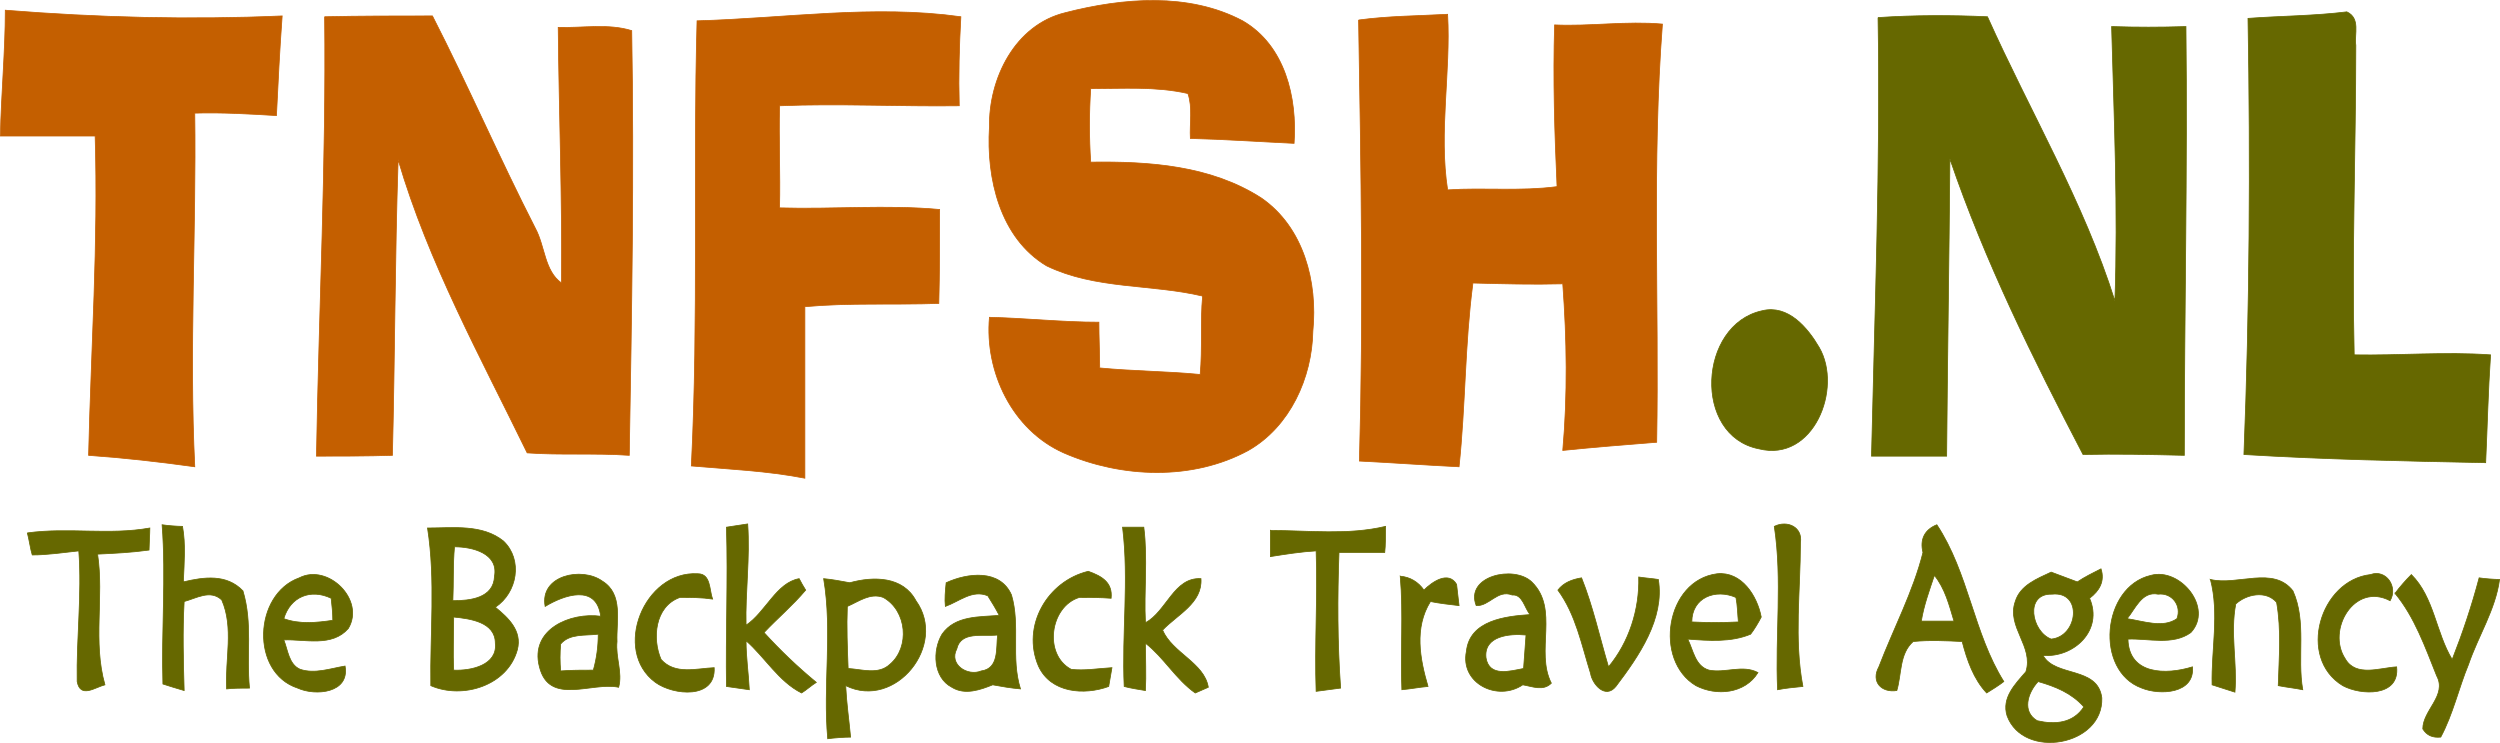
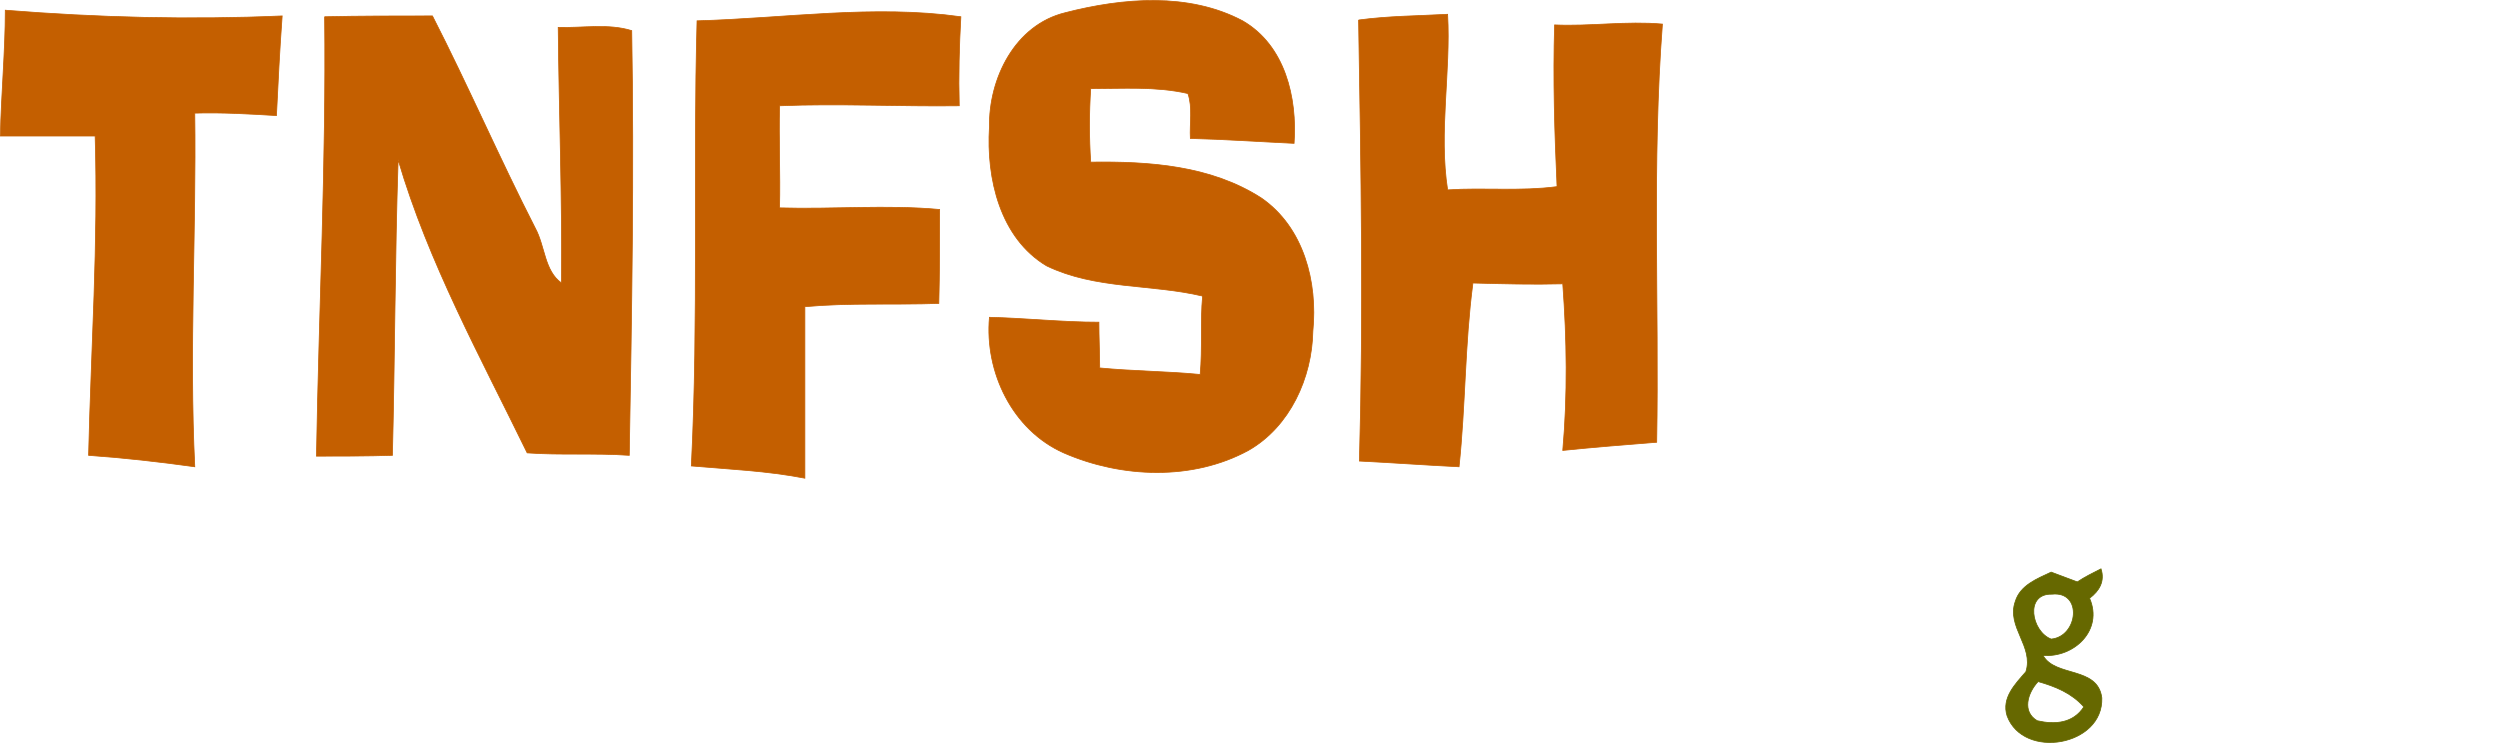
<svg xmlns="http://www.w3.org/2000/svg" width="2500" height="743" viewBox="7.752 7.464 306.102 90.944">
  <path fill="#C45F00" stroke="#C45F00" stroke-width=".094" d="M138.2 9c7-1.8 15.1-2.5 21.699 1 5.2 3 6.7 9.4 6.301 15-4.301-.2-8.5-.5-12.7-.6-.101-1.8.3-3.8-.3-5.5-3.9-.9-8-.6-11.9-.6-.2 3-.2 6 0 9 7.1-.1 14.7.4 20.9 4.4 5.2 3.6 6.9 10.3 6.3 16.3-.101 5.7-2.8 11.7-7.9 14.6-6.8 3.7-15.5 3.4-22.6.301-6.3-2.801-9.7-9.901-9.1-16.601 4.4.1 8.9.6 13.4.6 0 1.9.1 3.8.1 5.6 4.101.4 8.2.4 12.301.8.3-3.2 0-6.4.3-9.6-6.3-1.5-13.101-.8-19.101-3.7-5.699-3.4-7.399-10.7-7-17-.1-5.9 3.1-12.5 9.3-14zM8.4 8.7c11.3.9 22.6 1.2 33.9.7-.3 4.1-.5 8.1-.7 12.2-3.3-.2-6.7-.4-10-.3.2 14.4-.7 28.9 0 43.3-4.3-.6-8.7-1.1-13-1.399.3-13 1.2-26 .8-39.1H7.8C7.9 18.9 8.4 13.8 8.4 8.7zM47.5 9.5c4.399-.1 8.8-.1 13.2-.1 4.4 8.6 8.2 17.4 12.6 26 1.2 2.2 1.1 5.2 3.2 6.7.1-10.4-.3-20.9-.4-31.3 3 .1 6.101-.5 9 .4.3 17.3 0 34.7-.3 52-4.2-.3-8.4 0-12.5-.3C66.6 51.2 60.2 39.6 56.5 27c-.4 12.1-.4 24.2-.7 36.2-3.1.1-6.2.1-9.3.1.3-18 1.2-35.9 1-53.8zM93.1 10c10.8-.3 21.601-2 32.3-.5-.199 3.6-.3 7.2-.199 10.9-7.301.1-14.7-.3-22 0-.101 4.2.1 8.3 0 12.5 6.5.2 13.1-.4 19.6.2 0 3.9 0 7.7-.1 11.5-5.4.2-10.9-.1-16.4.4v21c-4.6-.9-9.3-1.1-13.9-1.5.899-18.1.199-36.3.699-54.5zM174.1 9.9c3.7-.5 7.3-.5 10.9-.7.399 7.1-1.101 14.4 0 21.5 4.5-.3 8.899.2 13.399-.4-.3-6.6-.5-13.2-.3-19.8 4.4.2 8.8-.5 13.2-.1-1.3 17-.4 34.1-.7 51.2-3.8.301-7.6.601-11.5 1 .601-6.8.5-13.6 0-20.399-3.7.1-7.399 0-11-.1-1 7.5-.899 15-1.7 22.5C182.3 64.4 178.2 64.1 174.2 63.9c.5-18 .2-36-.1-54z" />
-   <path fill="#666800" stroke="#666800" stroke-width=".094" d="M237.7 9.6c4.5-.3 9-.3 13.399-.1 5.2 11.6 11.8 22.7 15.601 34.8.399-11.2-.101-22.4-.4-33.6 3 .1 6 .1 9.1 0 .2 17.5-.199 35-.199 52.5-4.201-.1-8.301-.2-12.401-.1-6.1-11.7-12-23.6-16.3-36.2-.101 12.2-.3 24.3-.4 36.4h-9.2c.4-17.9 1.1-35.8.8-53.7zM283 9.7c4-.3 8.1-.3 12.1-.8 1.7.8.9 2.7 1.101 4.1 0 12.6-.5 25.2-.2 37.9 5.5.1 11.1-.4 16.699 0-.3 4.4-.399 8.8-.6 13.2-9.9-.199-19.7-.399-29.6-1 .7-17.8.8-35.6.5-53.4zM223.5 45.5c3.2-.8 5.6 2.1 7 4.5 2.899 5-.7 14.1-7.4 12.4-8.1-1.6-7.4-15.2.4-16.9zM11.1 72.7c5-.7 10 .3 15-.601 0 .7-.1 2.101-.1 2.7-2.101.3-4.2.4-6.3.5.8 5.3-.601 10.7.899 16-1.2.3-3 1.7-3.399-.399-.1-5.3.6-10.6.2-16-1.9.2-3.8.5-5.7.5-.2-.6-.4-2-.6-2.7zM96.7 72c.6-.1 1.899-.3 2.6-.4.3 4.2-.3 8.3-.2 12.4 2.4-1.6 3.7-5.2 6.5-5.7.2.4.601 1.101.8 1.4-1.6 1.899-3.399 3.399-5.1 5.2 2 2.199 4.1 4.199 6.4 6.1-.5.3-1.301 1-1.801 1.3-2.8-1.399-4.5-4.399-6.8-6.399 0 2 .3 4 .4 6L96.7 91.5c-.1-6.5.2-13 0-19.5zM145.2 72h2.6c.5 3.9 0 7.8.2 11.7 2.6-1.4 3.5-5.601 6.8-5.4.2 3-2.9 4.4-4.7 6.3 1.2 2.801 5.101 4 5.601 7-.4.2-1.2.5-1.601.7-2.399-1.7-3.8-4.3-6.1-6.1 0 1.899.1 3.899 0 5.8-.601-.1-1.9-.3-2.601-.5-.299-6.5.601-13-.199-19.5zM163.3 72.4c4.7 0 9.5.6 14.1-.5 0 .8 0 2.399-.1 3.199h-5.6c-.2 5.5-.2 11 .199 16.601-.8.1-2.3.3-3 .399-.199-5.699.2-11.399 0-17.199-1.8.1-3.699.399-5.6.699l.001-3.199zM225 71.9c1.6-.801 3.5.1 3.2 2 0 5.899-.801 11.8.3 17.6-1 .1-2.101.2-3.101.4-.299-6.7.601-13.4-.399-20zM88 91c-5.3-3.9-1.4-13.7 5.2-13.3 1.6 0 1.399 2 1.8 3.1-1.3-.2-2.7-.2-4-.2-3.1 1.1-3.4 5.1-2.3 7.6 1.699 1.899 4.3 1.1 6.5 1 .2 3.9-5 3.4-7.2 1.8zM134.9 89c-2.1-4.9 1.1-10.4 6.1-11.6 1.7.6 3 1.399 2.8 3.3-1.3-.101-2.6-.101-3.9-.101-3.6 1.101-4.399 7-1 8.801 1.601.199 3.301-.101 5-.2-.1.6-.3 1.7-.399 2.3-3.001 1.1-7.101.8-8.601-2.5zM179.2 78c1.199.1 2.199.7 2.899 1.7 1-1 3-2.4 4-.7.101.7.2 1.9.3 2.6-.899-.1-2.6-.3-3.5-.5-2 3.2-1.3 7-.3 10.4-1.1.1-2.1.3-3.2.4-.199-4.6.201-9.3-.199-13.9zM198.5 79.7c.7-.9 1.7-1.3 2.899-1.5 1.4 3.5 2.2 7.2 3.301 10.899 2.5-3 3.8-7 3.699-11 .601.101 1.801.201 2.401.301.8 4.8-2.4 9.399-5.2 13.1-1.3 1.6-2.899-.3-3.1-1.6-1.1-3.5-1.8-7.2-4-10.2zM244.9 71.7c-1.5.6-2.1 1.8-1.699 3.399-1.2 4.801-3.601 9.301-5.4 14-1 1.801.3 3.2 2.2 2.9.6-2 .3-4.5 2-6 2-.2 4-.1 6 0 .6 2.3 1.399 4.6 3 6.3.5-.3 1.6-1 2.1-1.399C249.4 85 248.8 77.6 244.9 71.7zM243 83.5c.3-1.9 1-3.8 1.6-5.6 1.3 1.6 1.8 3.6 2.4 5.6h-4zM294.6 91.4c-5.6-3.4-2.8-12.9 3.4-13.6 1.899-.7 3.399 1.5 2.399 3.2-4.399-2.3-7.8 3.6-5.5 7.1 1.301 2.301 4.3 1.101 6.3 1 .401 3.7-4.399 3.5-6.599 2.3zM301 80.1c.6-.8 1.3-1.6 2-2.3 2.8 2.8 3 7.101 5 10.4 1.3-3.3 2.399-6.601 3.3-10 .6.1 1.899.2 2.5.2-.5 3.7-2.601 6.9-3.8 10.4-1.2 2.9-1.9 6.101-3.4 8.9-1 .1-1.7-.2-2.2-1 0-2.3 3-4.101 1.7-6.5-1.401-3.5-2.7-7.2-5.1-10.1zM278.4 78.4c3.301.8 7.7-1.7 10.101 1.399 1.7 3.8.5 8.101 1.2 12.101-1-.2-2-.301-3-.5.1-3.4.399-6.801-.2-10.2-1.3-1.5-3.7-1-5 .2-.7 3.6.2 7.199-.101 10.8-.699-.2-2.1-.7-2.8-.9-.1-4.3.9-8.7-.2-12.9zM37.5 79.8c-2-2.1-4.8-1.7-7.3-1.1.1-2.3.3-4.601-.101-6.8-.6 0-1.899-.101-2.5-.2.5 6.5-.1 13 .101 19.5.6.2 1.899.6 2.6.8-.1-3.6-.2-7.3 0-10.9 1.5-.399 3.2-1.5 4.6-.199 1.5 3.399.4 7.299.6 10.899.7-.1 2.1-.1 2.8-.1-.399-4.099.4-7.9-.8-11.9zM50.4 84.4c2.101-3.5-2.5-8-6-6.2-5.6 2-6 11.6-.199 13.5 2.199 1 6.399.6 5.8-2.7-1.8.3-3.7 1-5.5.4C43.1 88.8 43 87 42.5 85.8c2.6-.1 5.9.9 7.9-1.4zm-2.1-3.7c.1.899.2 1.8.2 2.7-2 .3-4.101.5-6-.2.8-2.7 3.3-3.7 5.8-2.5zM217 89.5c-1.7-.5-1.9-2.4-2.601-3.8 2.601.2 5.301.4 7.701-.6.4-.5 1-1.5 1.3-2.1-.5-2.6-2.399-5.6-5.399-5.3-6.3.8-7.8 10.6-2.601 13.7 2.5 1.3 6 1 7.601-1.601C221.1 88.8 219 89.9 217 89.5zm3.3-8.9c.2 1 .2 2 .3 3-1.899.101-3.8.101-5.7 0 0-3 2.9-4.1 5.4-3zM268.3 85.7c2.5-.101 5.5.8 7.7-.8 2.8-3-1.3-8-4.9-7-6 1.399-6.899 11.699-1.1 13.8 2.2.899 6.5.7 6.2-2.601-3.2 1.001-7.8 1.001-7.9-3.399zm3.7-5.5c1.7-.2 2.899 1.399 2.3 3-1.7 1.2-4.1.3-6.1 0 1-1.2 1.8-3.4 3.8-3zM119.9 81c-1.6-3-5.199-3-8.1-2.2-1.1-.2-2.1-.399-3.2-.5 1.101 6.5-.1 13.101.5 19.601.7-.101 2.101-.2 2.8-.2-.199-2.101-.5-4.2-.6-6.3C117.4 94.4 123.8 86.4 119.9 81zm-3.2 7.8c-1.4 1.3-3.4.601-5.101.5-.1-2.6-.2-5.1-.1-7.6 1.401-.6 2.801-1.7 4.401-1.1 2.9 1.6 3.3 6.1.8 8.2zM68.4 81.8c2.7-1.8 3.4-5.8 1-8.1-2.6-2.1-6.2-1.6-9.3-1.6 1 6.4.3 12.9.4 19.301C64.4 93.1 69.9 91.4 71.1 87c.6-2.3-1.1-3.9-2.7-5.2zm-5-7.4c2.2 0 5.4.8 4.9 3.6-.1 2.7-3 3-5.1 3 .1-2.2 0-4.4.2-6.6zm-.1 15.1c-.1-2.1 0-4.3 0-6.5 2 .2 5.1.6 5.1 3.2.3 2.7-3 3.4-5.1 3.3zM83.3 86c-.1-2.5.8-5.8-1.8-7.4-2.5-1.8-7.7-.699-7 3.101 2.3-1.4 6.3-2.8 6.8 1.2-3.7-.5-8.7 1.6-7.5 6.199 1.2 4.801 6.4 1.801 9.7 2.5.5-1.8-.4-3.7-.2-5.6zm-2.9 3.5c-1.3 0-2.699 0-4 .1-.1-1.1-.1-2.199 0-3.3 1.101-1.3 3-1 4.601-1.2-.001 1.5-.201 3-.601 4.4zM131.6 80.3c-1.399-3.2-5.399-2.7-8-1.5-.1 1-.2 2-.1 2.9 1.7-.601 3.3-2.101 5.2-1.3.5.8 1 1.6 1.399 2.399-2.399.2-5.399 0-7 2.3-1.2 2-1.1 5.301 1.2 6.5 1.6 1 3.5.301 5-.3 1.1.2 2.2.4 3.4.5C131.5 88 132.7 84 131.6 80.3zm-3.7 9.3c-1.699.7-4-.8-3-2.699.5-2.2 3.2-1.5 5-1.7-.2 1.599.2 4.099-2 4.399zM195.3 78.7c-2.2-2.101-8.2-.7-6.8 2.899 1.6.101 2.6-2 4.399-1.3 1.301-.1 1.5 1.601 2.2 2.4-3 .2-7.399.7-7.8 4.5-.8 3.899 3.8 6.2 6.9 4.1 1.199.2 2.5.8 3.5-.2C195.7 87.2 198.7 82 195.3 78.7zm-1 10.6c-1.6.3-4.2 1.101-4.6-1.3-.301-2.7 2.899-3 4.899-2.8-.099 1.4-.199 2.7-.299 4.1z" />
-   <path fill="#666800" stroke="#666800" stroke-width=".094" d="M257.9 87.7c3.801.3 7.4-3.101 5.7-7 1.2-.9 1.9-2.101 1.4-3.601-1 .5-2 1-2.9 1.601l-3.2-1.2c-1.699.8-3.8 1.6-4.399 3.6-1.101 3.101 2.3 5.5 1.3 8.601-1.3 1.5-3 3.2-2.3 5.399 2 5.4 11.8 3.7 11.6-2.199C264.6 89 259.4 90.4 257.9 87.7zm1.1-7.5c3.8-.4 3.2 5.2-.101 5.5-2.399-.9-3.299-5.6.101-5.5zm-1.8 15.5c-1.9-1.101-1.2-3.4.1-4.8 2.1.6 4.1 1.399 5.6 3.1-1.3 2-3.5 2.2-5.7 1.7z" />
+   <path fill="#666800" stroke="#666800" stroke-width=".094" d="M257.9 87.7c3.801.3 7.4-3.101 5.7-7 1.2-.9 1.9-2.101 1.4-3.601-1 .5-2 1-2.9 1.601l-3.2-1.2c-1.699.8-3.8 1.6-4.399 3.6-1.101 3.101 2.3 5.5 1.3 8.601-1.3 1.5-3 3.2-2.3 5.399 2 5.4 11.8 3.7 11.6-2.199C264.6 89 259.4 90.4 257.9 87.7zm1.1-7.5c3.8-.4 3.2 5.2-.101 5.5-2.399-.9-3.299-5.6.101-5.5m-1.8 15.5c-1.9-1.101-1.2-3.4.1-4.8 2.1.6 4.1 1.399 5.6 3.1-1.3 2-3.5 2.2-5.7 1.7z" />
</svg>